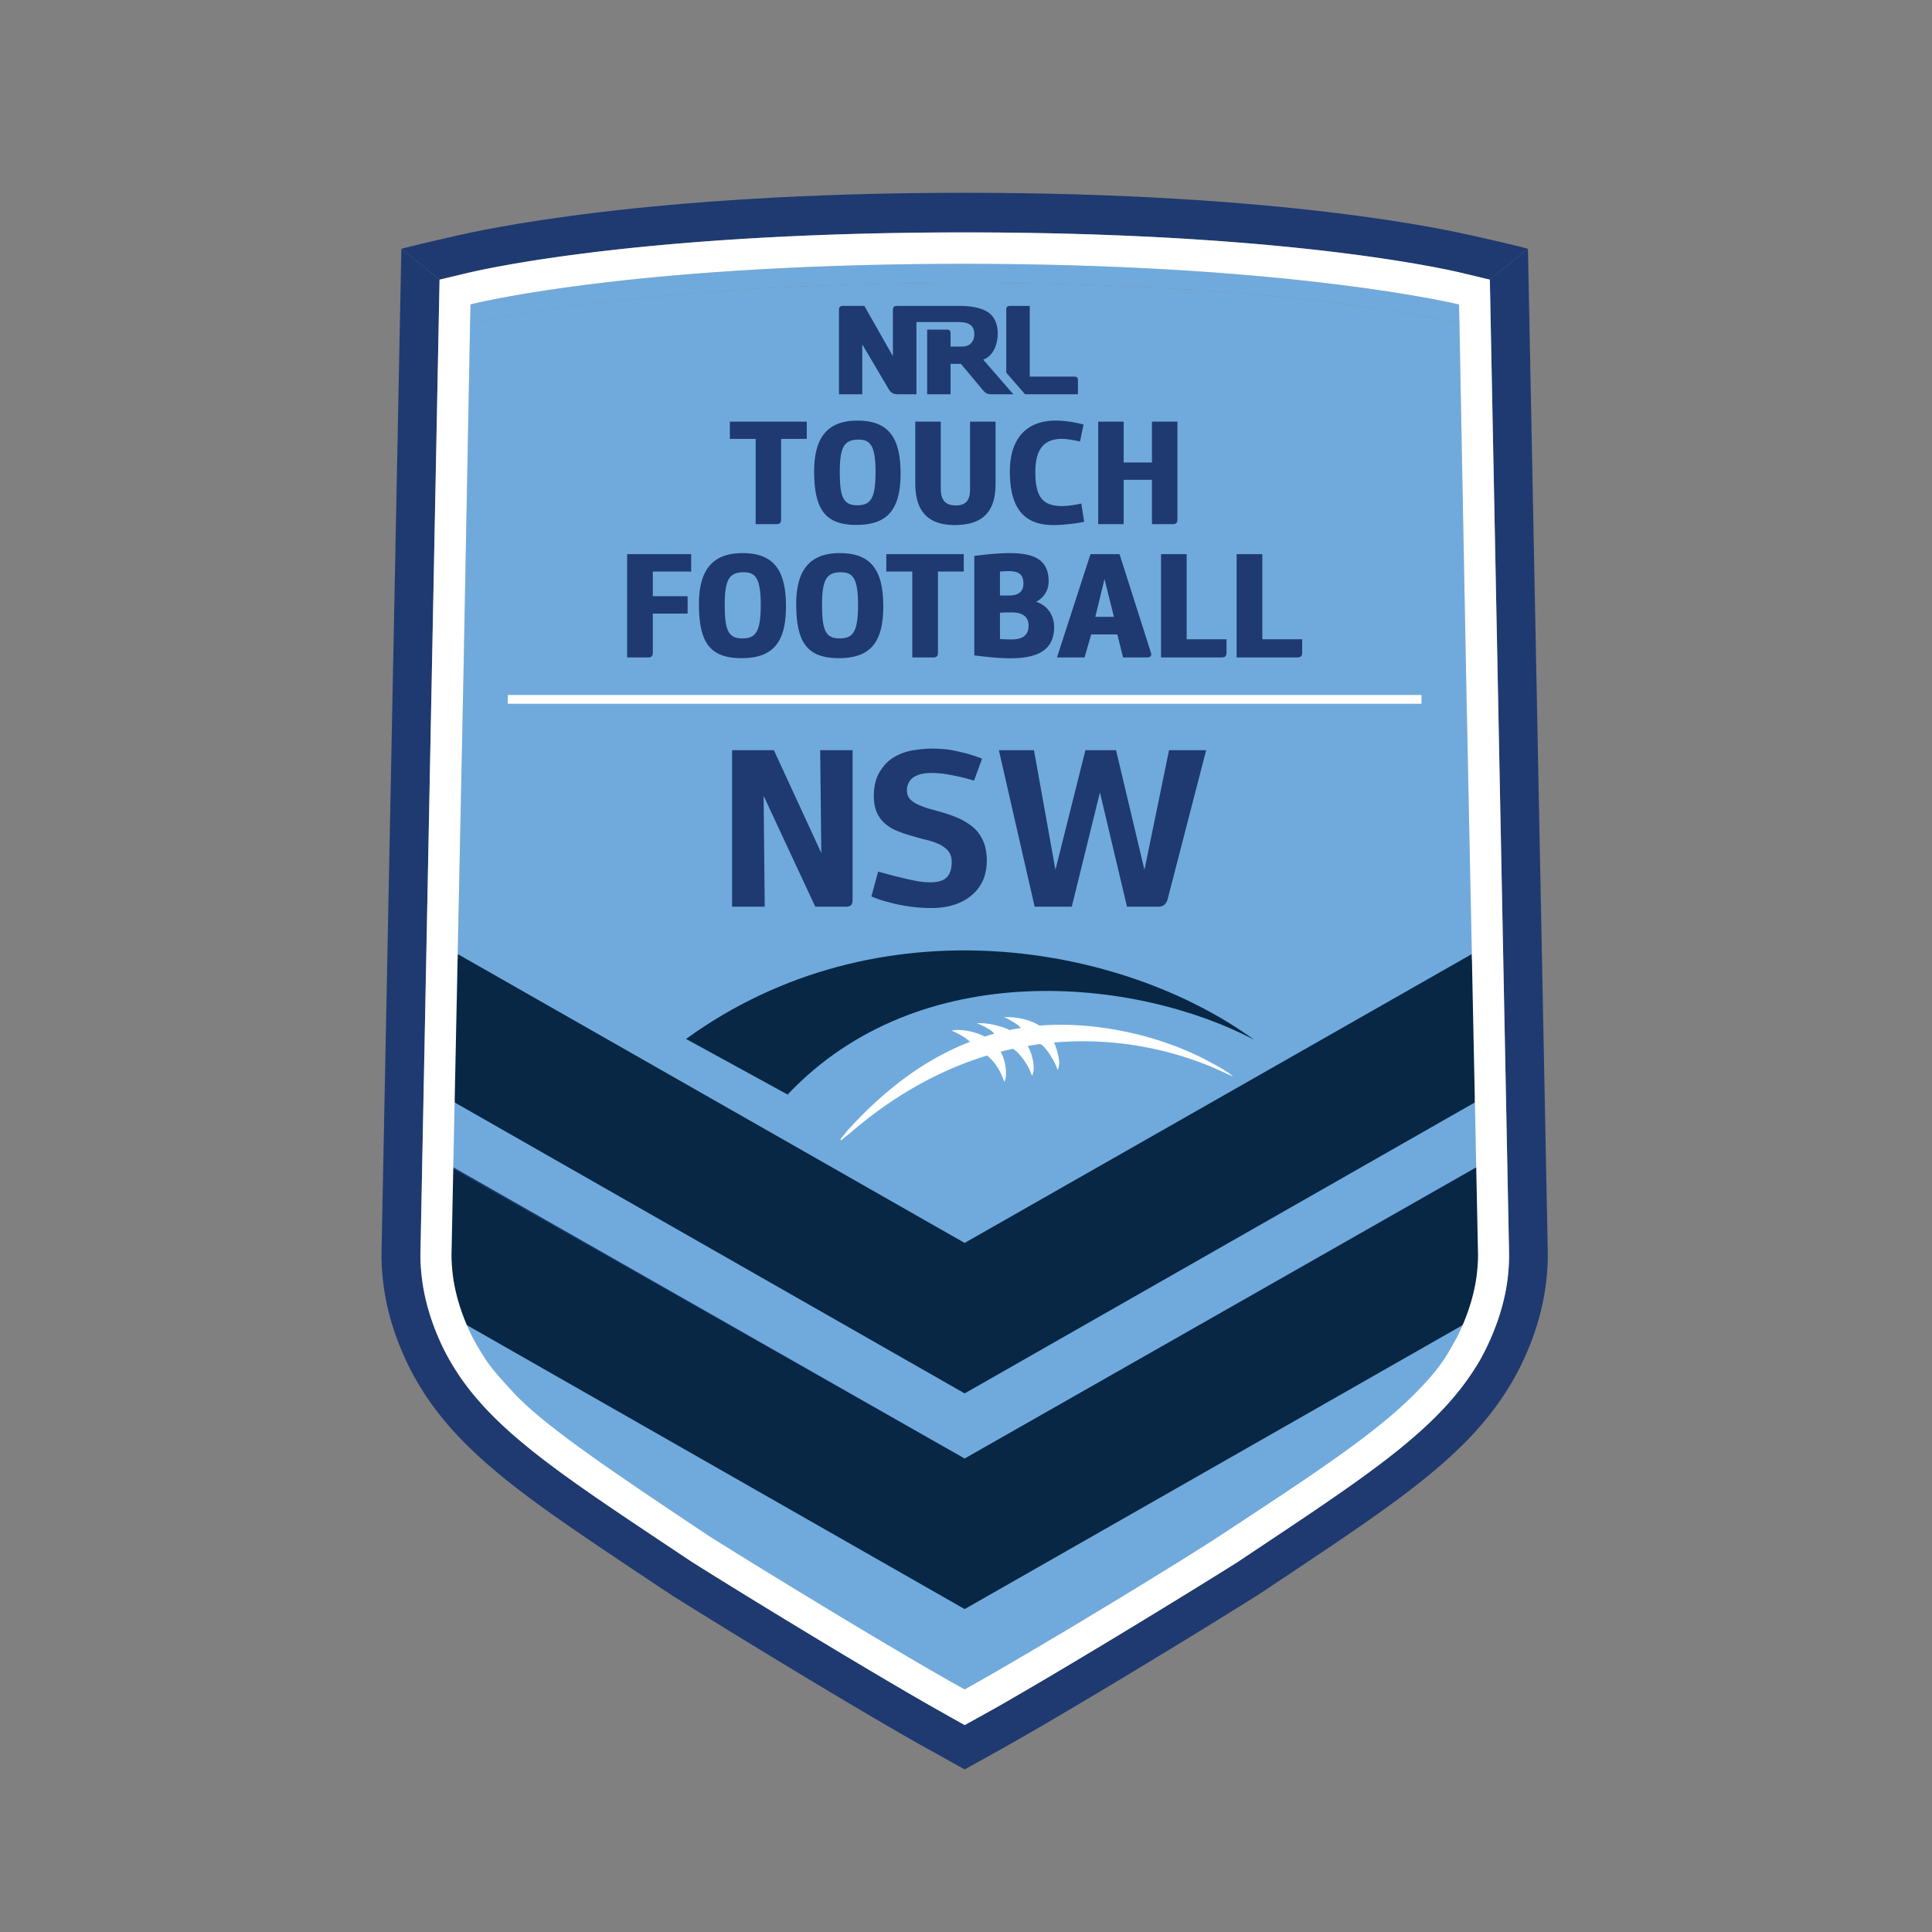
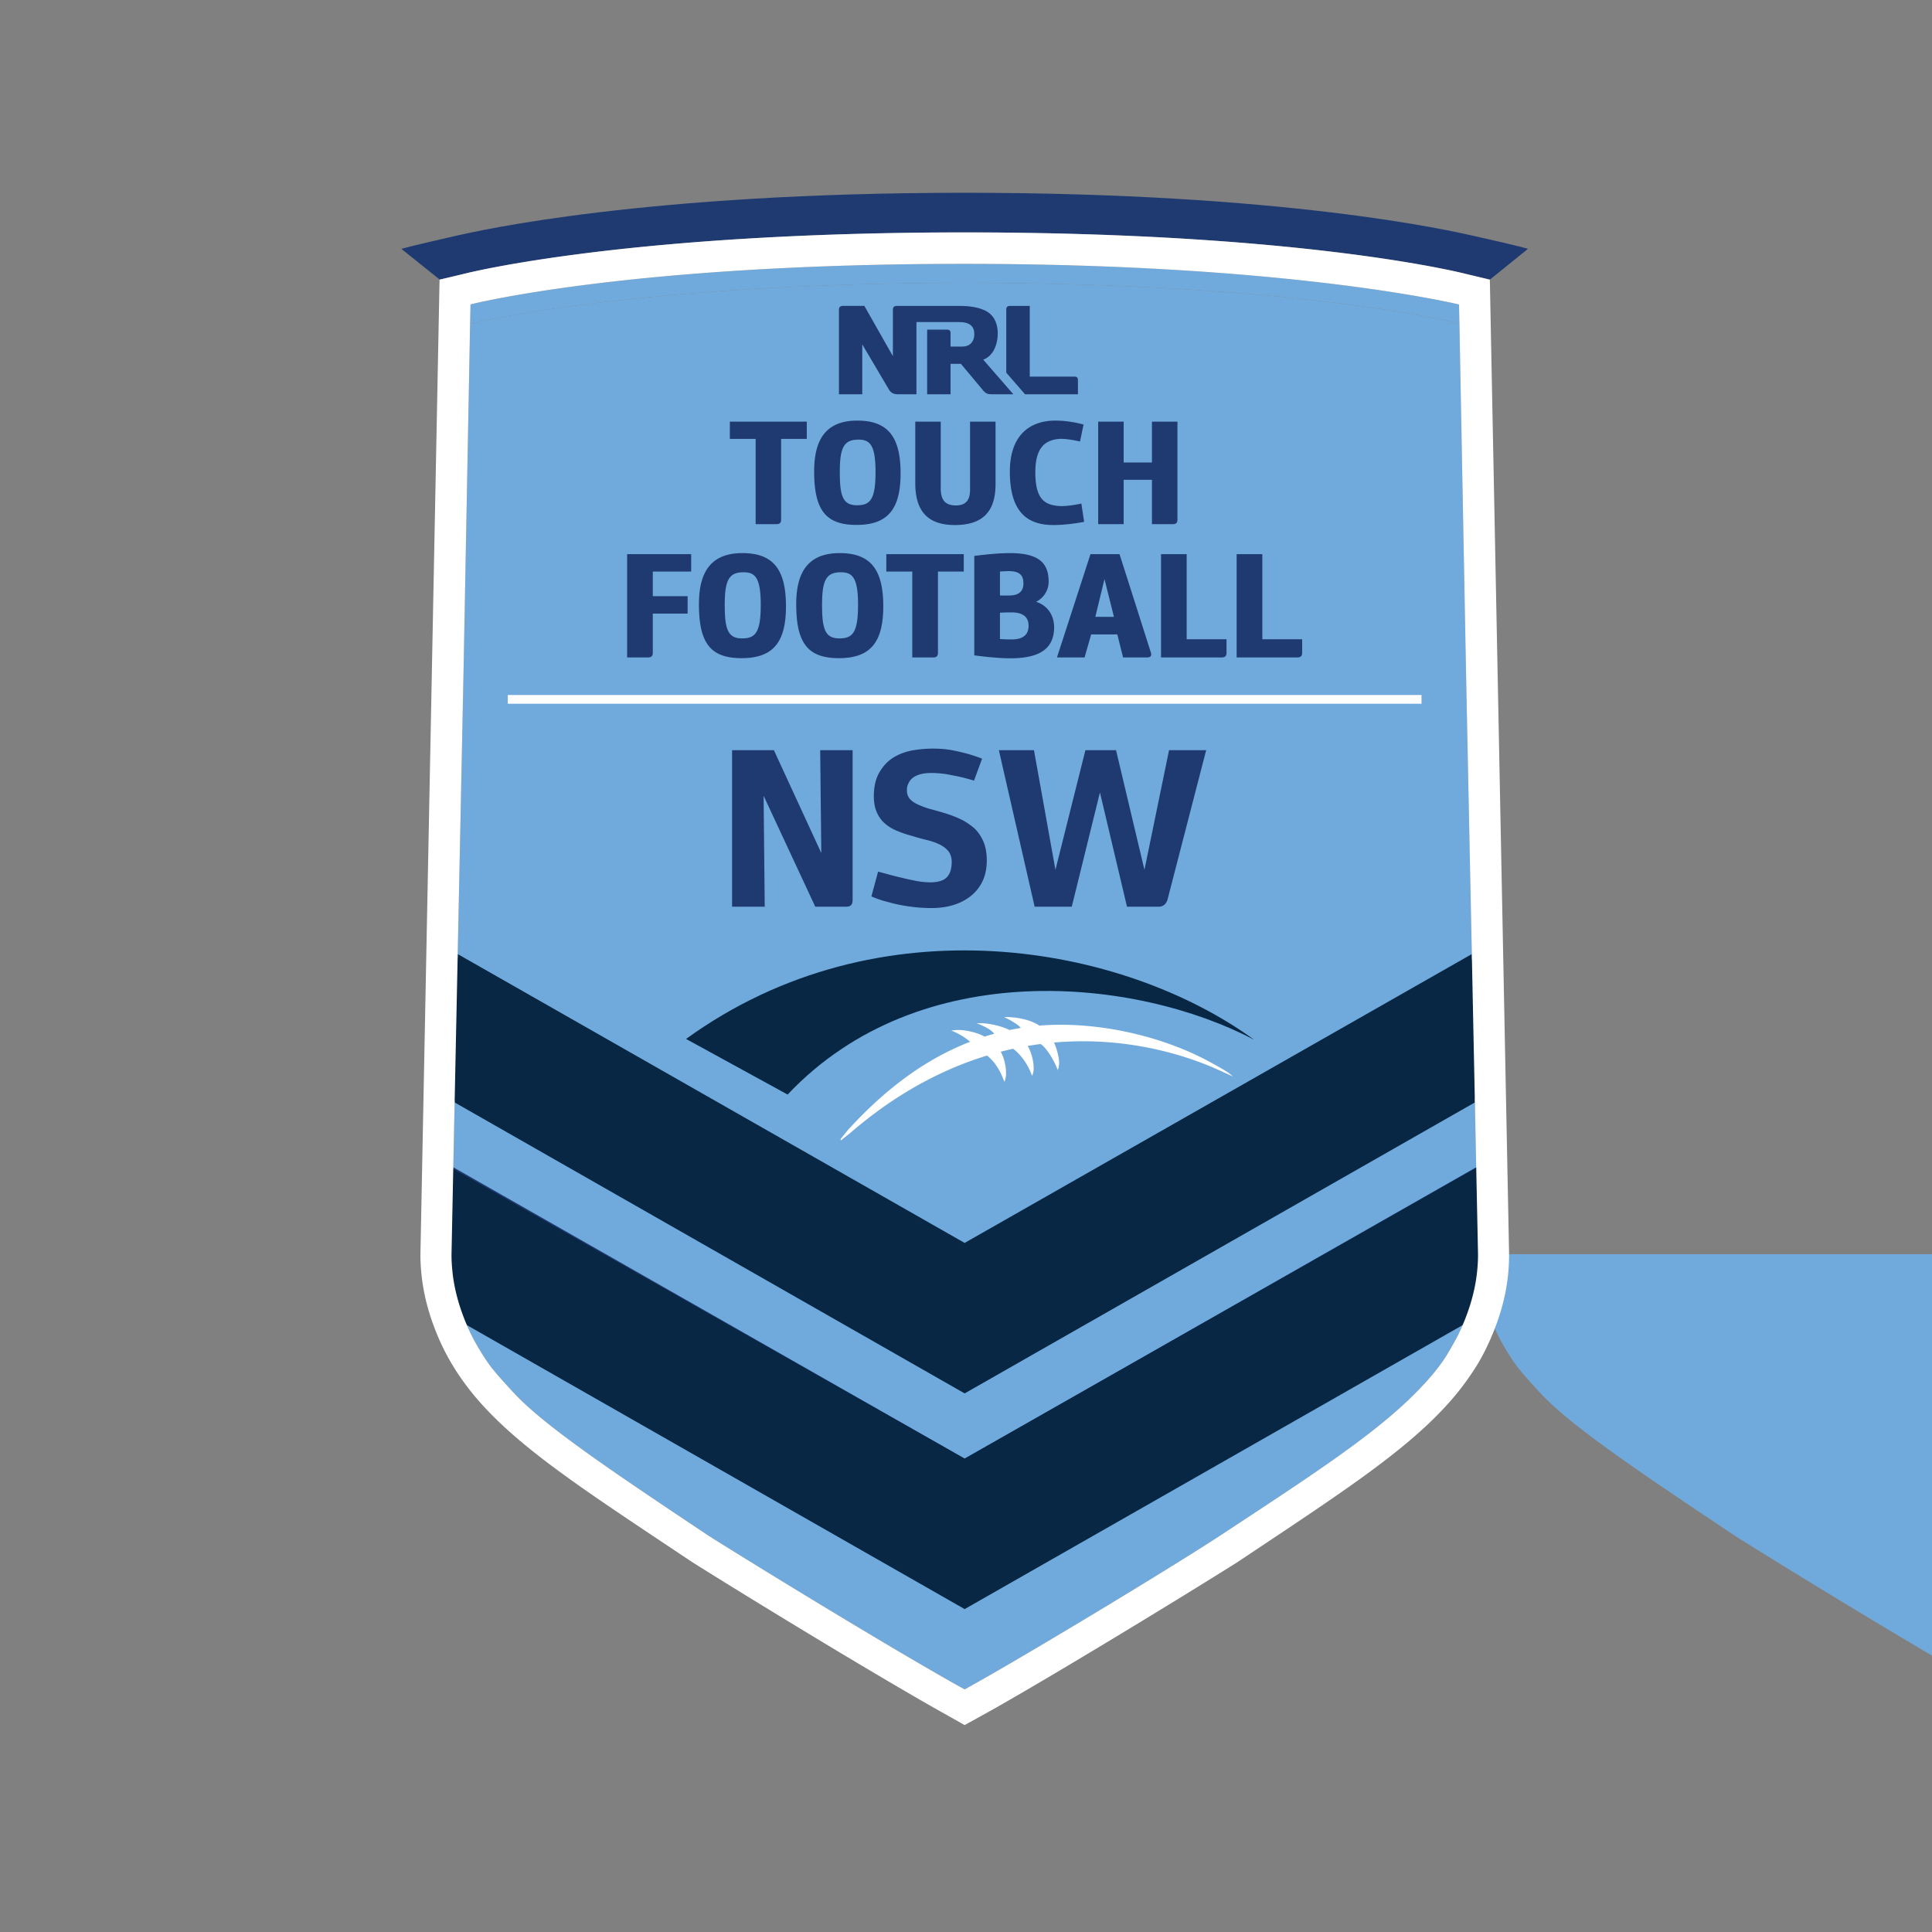
<svg xmlns="http://www.w3.org/2000/svg" viewBox="0 0 2484 2484" fill-rule="evenodd" clip-rule="evenodd" stroke-linejoin="round" stroke-miterlimit="2">
  <rect x="0" y="0" width="2484" height="2484" fill="#808080" stroke="none" />
  <g transform="scale(4.167)">
    <path d="M456.038 386.932l-.462-22.248-1.66-80.419-1.561-75.928-2.054-108.49-.158-.042s-12.772-3.281-39.084-6.492c-25.107-3.048-62.615-6.024-113.335-6.024-98.008 0-149.176 11.728-152.586 12.528l-.09.023-2.049 108.509-1.564 75.941-1.668 80.426-.45 22.216c-.019 1.948.117 3.894.326 5.833.73 6.621 2.921 13.255 5.858 19.251a66.62 66.62 0 0 0 2.38 4.296c2.848 4.736 4.221 6.532 10.813 13.632 9.639 10.375 32.341 25.463 60.027 43.974 16.031 10.078 51.989 32.071 73.874 44.525 1.173.669 5.044 2.825 5.044 2.825s3.866-2.156 5.03-2.825c21.954-12.491 61.513-36.544 73.955-44.734 27.567-18.161 47.257-30.871 60.167-43.932 4.306-4.357 8.013-8.674 10.669-13.465.611-1.074 1.855-3.231 2.381-4.296 2.938-5.996 5.139-12.63 5.866-19.251.215-1.939.346-3.885.331-5.833z" fill="rgb(112,170,220)" fill-rule="nonzero" />
    <path d="M297.724 87.288c50.72 0 88.228 2.976 113.335 6.026 26.312 3.211 39.083 6.491 39.083 6.491l.159.041-.003-.186v-.018l-.121-5.695c-3.406-.805-54.577-12.535-152.587-12.535-50.716 0-88.22 2.978-113.33 6.028-26.309 3.199-39.086 6.482-39.086 6.482l-.124 5.688-.002.231.089-.023c3.411-.802 54.579-12.53 152.587-12.53z" fill="rgb(112,170,220)" fill-rule="nonzero" />
    <path d="M386.95 320.814c-40.325-29.38-115.685-43.369-175.272-.251l3.233 1.771-.298-.164 28.401 15.552c40.88-43.272 107.796-35.961 143.936-16.907-5.348-3.771-11.213-7.197-17.488-10.228 6.275 3.031 12.14 6.457 17.488 10.227z" fill="rgb(7,39,68)" fill-rule="nonzero" />
    <path d="M304.536 110.389c2.245-1.474 3.314-4.434 3.314-7.548 0-2.369-.722-5.159-3.314-6.707-1.954-1.173-4.961-1.748-8.356-1.748h-19.483c-.847.03-1.194.354-1.194 1.201l-.006.004v14.303l-8.805-15.508h-6.636c-.844.03-1.202.354-1.202 1.205v26.068h7.191v-15.401l8.283 14.023c.648 1.005 1.454 1.371 2.73 1.378h5.706V99.375h13.172c3.389 0 4.686 1.423 4.686 3.7 0 2.532-1.562 3.864-3.705 3.864h-3.624v-4.184c0-.715-.326-1.053-1.142-1.053h-6.079v19.957h7.221v-9.391h3.2s6.649 7.965 7.008 8.393c.669.687 1.206.998 2.455.998h6.712l-9.302-10.695c.114-.032.577-.182 1.17-.575z" fill="rgb(31,58,112)" fill-rule="nonzero" />
    <path d="M331.464 116.199h-13.735V94.387h-6.091c-.728.028-1.088.283-1.154.922v19.688l5.794 6.663h16.316v-4.416c-.005-.702-.322-1.045-1.13-1.045zm6.498 74.125h5.739l-2.916-11.647-2.823 11.647zm15.891 12.528h-7.33l-1.778-7.109h-8.059l-2.047 7.109h-8.514l10.34-31.873h8.963s9.699 30.408 9.699 30.459c.274.998-.181 1.414-1.274 1.414zM193.5 170.979v31.873h6.374c1.09 0 1.545-.416 1.545-1.465v-12.066h10.744v-5.368h-10.744v-7.601h11.838v-5.373H193.5zm41.203 17.258c-.207 7.082-1.849 8.738-5.711 8.738-4.032 0-5.2-2.323-5.357-8.653a81.015 81.015 0 0 1-.018-1.681c0-7.599 1.272-10.067 5.78-10.067 3.51 0 5.329 1.504 5.329 10.026 0 .575-.01 1.12-.023 1.637zm-5.621-17.579c-9.288 0-13.427 5.281-13.427 15.751 0 .602.009 1.189.027 1.755.345 10.72 4.004 14.908 13.126 14.908 9.021 0 13.294-4.174 13.676-14.409.018-.506.027-1.028.027-1.564 0-11.201-3.781-16.441-13.429-16.441zm35.647 17.577c-.21 7.084-1.858 8.74-5.714 8.74-4.034 0-5.197-2.323-5.354-8.653a81.015 81.015 0 0 1-.018-1.681c0-7.599 1.27-10.067 5.779-10.067 3.506 0 5.328 1.504 5.328 10.026 0 .575-.01 1.117-.021 1.635zm-5.621-17.577c-9.29 0-13.435 5.281-13.435 15.751 0 .602.012 1.189.031 1.755.341 10.72 4.004 14.908 13.128 14.908 9.018 0 13.289-4.174 13.673-14.409.021-.506.03-1.028.03-1.564 0-11.201-3.779-16.441-13.427-16.441zm14.362.321v5.373h8.011v26.5h6.466c1 0 1.458-.416 1.458-1.416v-25.084h7.963v-5.373H273.47zm43.655 23.71c-.505 1.472-1.872 2.602-4.94 2.602-2.417 0-3.647-.132-3.647-.132v-8.105s1.823-.131 3.96-.096c3.234.096 4.869 1.506 4.869 4.103 0 .561-.072 1.115-.242 1.628zm-1.586-13.144c-.537 1.488-1.933 2.109-3.77 2.183-1.233.041-3.231 0-3.231 0v-7.377s1.501-.137 2.593-.137c3.51 0 4.642 1.273 4.642 3.822 0 .579-.08 1.081-.234 1.509zm6.554 5.354a8.146 8.146 0 0 0-2.405-1.217c1.803-.922 3.313-2.644 3.744-4.905.083-.423.124-.868.124-1.325 0-6.012-3.365-8.793-12.015-8.793-4.69 0-10.927.871-10.927.871v30.678s6.422.908 11.108.908c8.005 0 12.646-2.299 13.409-7.872a12.25 12.25 0 0 0 .114-1.73c0-2.656-1.095-5.083-3.152-6.615zm44.056 10.341v-26.261h-7.917v31.873h18.66c1.095 0 1.548-.416 1.548-1.465v-4.147h-12.291zm23.339.001v-26.262h-7.924v31.871h18.665c1.095 0 1.55-.414 1.55-1.463v-4.146h-12.291zm-148.476-36.913c0 .992-.448 1.401-1.451 1.401h-6.408v-26.307h-7.958v-5.327h23.734v5.327h-7.917v24.906zm18.106-14.693c0 7.552.996 10.263 5.329 10.263 4.115 0 5.697-1.902 5.697-10.306 0-8.443-1.808-9.945-5.29-9.945-4.469 0-5.736 2.449-5.736 9.988zm18.758.454c0 11.302-4.209 15.872-13.604 15.872-9.54 0-13.066-4.62-13.066-16.548 0-10.396 4.117-15.64 13.331-15.64 9.582 0 13.339 5.193 13.339 16.316zm4.532-15.993h7.859v20.603c0 3.03.949 5.251 4.657 5.251 3.71 0 4.381-2.394 4.381-4.974v-20.88h7.869v19.251c0 8.545-3.981 12.65-12.565 12.65-8.551 0-12.201-4.508-12.201-12.88v-19.021zm80.892 0v30.234c0 .991-.453 1.401-1.451 1.401h-6.419v-13.692h-8.722v13.692h-7.864v-31.635h7.864v12.609h8.722v-12.609h7.87zm-28.79 30.913s-4.839.989-9.49.989c-7.693 0-13.434-3.616-13.434-16.498 0-11.031 5.971-15.729 14.06-15.729 4.613 0 8.68 1.223 8.68 1.223l-1.09 5.242s-3.79-.945-6.32-.814c-4.432.317-7.464 2.674-7.464 10.262 0 8 2.581 10.127 7.367 10.442 2.804.18 6.831-.764 6.831-.764l.86 5.647zm-81.444 70.455l.345 31.74-14.628-31.74H225.88v48.299h10.074l-.345-34.223 15.939 34.223h9.384c.759 0 1.311-.138 1.656-.483s.483-.897.483-1.656v-46.16h-10.005zm49.955 2.622c-1.38-.552-2.898-1.035-4.485-1.518-1.38-.345-2.967-.759-4.83-1.104-1.863-.345-3.864-.483-6.003-.483-2.07 0-4.14.207-6.21.552-2.139.414-4.002 1.104-5.727 2.139-1.725 1.035-3.105 2.484-4.208 4.278-1.173 1.794-1.794 4.071-1.932 6.9-.069 2.277.207 4.14.828 5.589.621 1.518 1.518 2.76 2.69 3.726 1.104.966 2.415 1.725 3.864 2.277 1.449.621 2.967 1.104 4.554 1.518a63.01 63.01 0 0 0 4.485 1.242c1.449.345 2.76.828 3.933 1.38 1.173.621 2.07 1.311 2.76 2.208.621.896.966 2.069.897 3.518-.069 2.415-.828 4.002-2.139 4.899-1.38.897-3.381 1.173-6.003.966-1.311-.069-2.76-.345-4.416-.69-1.656-.345-3.243-.759-4.761-1.104l-5.381-1.449-2.07 7.659a32.797 32.797 0 0 0 5.381 1.794c1.656.483 3.588.897 5.865 1.242s4.692.552 7.314.552c2.829 0 5.313-.414 7.452-1.173 2.139-.759 3.864-1.794 5.313-3.105 1.449-1.311 2.484-2.829 3.243-4.623.69-1.725 1.035-3.657 1.035-5.727 0-2.277-.345-4.277-1.035-5.864-.69-1.587-1.587-2.967-2.76-4.071a19.802 19.802 0 0 0-3.933-2.691 35.748 35.748 0 0 0-4.485-1.794c-1.518-.483-3.036-.897-4.485-1.311-1.449-.345-2.76-.828-3.933-1.311s-2.139-1.035-2.829-1.725c-.759-.69-1.104-1.587-1.173-2.622-.069-1.035.138-1.863.552-2.622.345-.759.897-1.311 1.587-1.794a8.116 8.116 0 0 1 2.484-.966c.897-.207 1.932-.276 2.967-.276 1.449 0 2.967.138 4.485.345 1.518.276 2.898.552 4.209.828 1.518.345 2.967.759 4.416 1.173l2.484-6.762zm44.712 45.677h9.66c1.449 0 2.346-.69 2.829-2.139l11.937-46.16h-11.454l-7.59 36.914-8.763-36.914h-9.453l-9.246 36.914-6.624-36.914h-10.833l11.04 48.299h11.454l8.694-35.258 8.349 35.258z" fill="rgb(31,58,112)" fill-rule="nonzero" />
    <path fill="white" fill-rule="nonzero" d="M156.678 214.442H438.601V217.142H156.678z" />
    <path d="M320.71 316.455c-2.651-1.784-6.4-2.414-8.489-2.569-2.091-.147-2.295-.057-2.376-.068 0 0 3.951 1.855 5.125 3.348-1.12.179-2.262.393-3.46.644-3.132-1.492-6.546-1.943-7.554-2.042-1.013-.101-2.609-.053-2.609-.053s4.271 1.545 5.409 3.252a62.84 62.84 0 0 0-2.934.872c-3.264-1.7-6.739-2.036-8.028-2.042-1.288-.01-2.26.172-2.26.172s3.273 1.24 5.784 3.464c-13.464 5.235-25.84 14.188-37.793 27.337l-2.137 2.641v.494l2.94-2.318c13.089-11.314 27.292-19.354 42.218-23.899 2.302 1.782 3.828 4.383 4.72 6.534l.644 1.562s.361-.831.46-1.76c.198-2.445-.433-5.426-1.599-7.518a92.506 92.506 0 0 1 3.818-.918c2.31 1.66 4.294 4.655 5.221 6.789l.626 1.537s.384-.596.474-1.755c.173-2.162-.579-5.357-1.828-7.436a96.994 96.994 0 0 1 3.962-.591c1.075.561 2.753 2.776 4.048 5.209.476.895.92 1.861 1.265 2.806 0 0 .373-.664.439-2.09.06-1.424-.706-4.548-1.58-6.387 3.62-.318 7.296-.44 10.939-.369 16.082.318 29.072 4.343 37.145 7.666 0 0 1.925.783 7.112 3.188-.827-.754-1.277-1.313-6.65-4.236-15.945-8.811-36.538-12.867-53.052-11.464z" fill="white" />
-     <path d="M456.058 386.983l-.465-22.25-1.364-66.268-159.712 88.058-153.402-86.076-1.332 64.318-.45 22.218c-.017 1.948.117 3.894.326 5.832.729 6.622 2.921 13.253 5.858 19.251a66.14 66.14 0 0 0 1.692 3.13c.219.394.45.778.688 1.166 2.851 4.736 4.224 6.533 10.812 13.633 9.642 10.375 32.341 25.463 60.031 43.973 16.031 10.079 51.986 32.072 73.873 44.528 1.174.668 5.044 2.822 5.044 2.822s3.866-2.154 5.03-2.822c21.954-12.493 61.514-36.547 73.954-44.737 27.568-18.161 47.258-30.871 60.168-43.932 4.306-4.356 8.016-8.674 10.67-13.465.609-1.073 1.853-3.231 2.383-4.296 2.936-5.998 5.136-12.629 5.862-19.251.217-1.938.35-3.884.334-5.832z" fill="rgb(112,170,220)" fill-rule="nonzero" />
+     <path d="M456.058 386.983c-.017 1.948.117 3.894.326 5.832.729 6.622 2.921 13.253 5.858 19.251a66.14 66.14 0 0 0 1.692 3.13c.219.394.45.778.688 1.166 2.851 4.736 4.224 6.533 10.812 13.633 9.642 10.375 32.341 25.463 60.031 43.973 16.031 10.079 51.986 32.072 73.873 44.528 1.174.668 5.044 2.822 5.044 2.822s3.866-2.154 5.03-2.822c21.954-12.493 61.514-36.547 73.954-44.737 27.568-18.161 47.258-30.871 60.168-43.932 4.306-4.356 8.016-8.674 10.67-13.465.609-1.073 1.853-3.231 2.383-4.296 2.936-5.998 5.136-12.629 5.862-19.251.217-1.938.35-3.884.334-5.832z" fill="rgb(112,170,220)" fill-rule="nonzero" />
    <path d="M455.616 366.635l-.042-1.953-.094-4.526-157.842 89.898-157.778-89.907-.092 4.57-.039 1.916 157.909 89.98 157.978-89.978z" fill="rgb(31,58,112)" fill-rule="nonzero" />
    <path d="M457.439 294.255l-3.277 1.836-.036-1.715-156.49 89.125-156.411-89.125-.028 1.379-1.926-1.116-3.449 42.55 4.464 2.452-.01.507v.004l157.363 89.778 157.429-89.778-.026-1.278 1.628-.919.769-43.7z" fill="rgb(7,39,68)" fill-rule="nonzero" />
    <path d="M458.205 402.739l-1.15-43.316-159.418 90.629-160.666-91.013-1.916 36.416 6.901 13.8 2.093-.431c.006.014.01.029.017.043l153.573 87.614 153.637-87.612.002-.004.012-.006 6.915-6.12z" fill="rgb(7,39,68)" fill-rule="nonzero" />
-     <path d="M471.448 76.781l-11.762 9.504 5.936 300.572a57.735 57.735 0 0 1-.364 6.951c-.806 7.329-3.109 14.878-6.828 22.47-.801 1.59-1.656 3.228-2.727 4.968a84.798 84.798 0 0 1-4.375 6.374c-2.993 3.958-6.436 7.721-10.373 11.47-12.004 11.437-28.484 22.466-51.187 37.603l-8.07 5.375c-17.485 10.991-53.013 32.664-74.221 44.739-1.196.688-9.808 5.444-9.838 5.46v13.683l10.573-5.863s3.975-2.224 5.136-2.902c21.321-12.131 57.079-33.932 74.691-45.002l8.309-5.527c35.321-23.557 56.651-37.782 69.55-59.197a74.819 74.819 0 0 0 3.268-5.943c4.315-8.796 6.981-17.678 7.928-26.358.35-3.036.499-5.79.474-8.545l-6.12-309.832zm-173.81 455.487s-8.583-4.833-9.749-5.495c-21.229-12.083-56.762-33.755-74.235-44.737l-8.036-5.357c-33.941-22.623-54.429-36.294-65.952-55.416a71.638 71.638 0 0 1-2.769-5.024c-3.694-7.552-5.972-15.101-6.785-22.42-.284-2.534-.412-4.823-.387-6.962l5.898-300.572.085-.021-.085-.036-11.79-9.447-6.124 309.982c-.017 2.631.132 5.359.465 8.349.946 8.722 3.618 17.616 7.958 26.466a81.67 81.67 0 0 0 3.237 5.881c12.896 21.408 34.213 35.622 69.558 59.195l8.31 5.529c17.611 11.07 53.358 32.872 74.651 44.988 1.229.706 5.336 2.974 5.336 2.974l10.414 5.805v-13.682z" fill="rgb(31,58,112)" fill-rule="nonzero" />
    <path d="M297.679 71.705c105.825.026 154.719 12.837 154.719 12.837l7.288 1.743 11.767-9.504s-2.036-.711-17.013-4.057c-7.077-1.585-58.001-13.241-156.756-13.241h-.085c-98.765 0-149.686 11.645-156.757 13.241-13.211 2.981-17.01 4.057-17.01 4.057l11.79 9.446.064.042 7.271-1.727s48.895-12.811 154.722-12.837z" fill="rgb(31,58,112)" fill-rule="nonzero" />
    <path d="M158.694 429.944c-6.592-7.1-7.966-8.896-10.813-13.631a63.792 63.792 0 0 1-2.379-4.297c-2.938-5.996-5.13-12.632-5.86-19.251-.209-1.939-.345-3.884-.326-5.833l.451-22.215 1.667-80.426 1.565-75.942 2.05-108.741.125-5.687s12.777-3.281 39.086-6.48c25.11-3.052 62.613-6.03 113.332-6.03 98.008 0 149.178 11.732 152.584 12.534l.122 5.695v.021l2.059 108.675 1.559 75.929 1.659 80.417.462 22.25c.016 1.949-.115 3.894-.33 5.833-.728 6.619-2.929 13.255-5.867 19.251-.526 1.065-1.77 3.222-2.38 4.297-2.657 4.79-6.364 9.108-10.67 13.464-12.91 13.059-32.6 25.771-60.167 43.93-12.439 8.192-51.998 32.246-73.953 44.737-1.166.669-5.032 2.824-5.032 2.824s-3.868-2.155-5.041-2.824c-21.887-12.455-57.846-34.45-73.874-44.526-27.687-18.51-50.39-33.598-60.029-43.974zm46.924 46.734l8.036 5.357c17.473 10.982 53.006 32.655 74.235 44.74 1.166.66 9.749 5.492 9.749 5.492s8.642-4.77 9.837-5.46c21.209-12.075 56.736-33.748 74.222-44.74l8.072-5.375c22.703-15.136 39.183-26.165 51.187-37.602 3.937-3.75 7.38-7.512 10.371-11.471a84.51 84.51 0 0 0 4.377-6.373c1.071-1.741 1.926-3.376 2.725-4.966 3.719-7.594 6.022-15.141 6.828-22.473.279-2.523.385-4.812.364-6.948l-5.936-300.575-7.289-1.743S403.502 71.73 297.68 71.705c-105.828.025-154.723 12.836-154.723 12.836l-7.334 1.743-5.898 300.575c-.024 2.136.103 4.425.387 6.96.813 7.32 3.091 14.867 6.784 22.422a72.323 72.323 0 0 0 2.771 5.023c11.522 19.12 32.012 32.791 65.951 55.414z" fill="white" fill-rule="nonzero" />
  </g>
</svg>